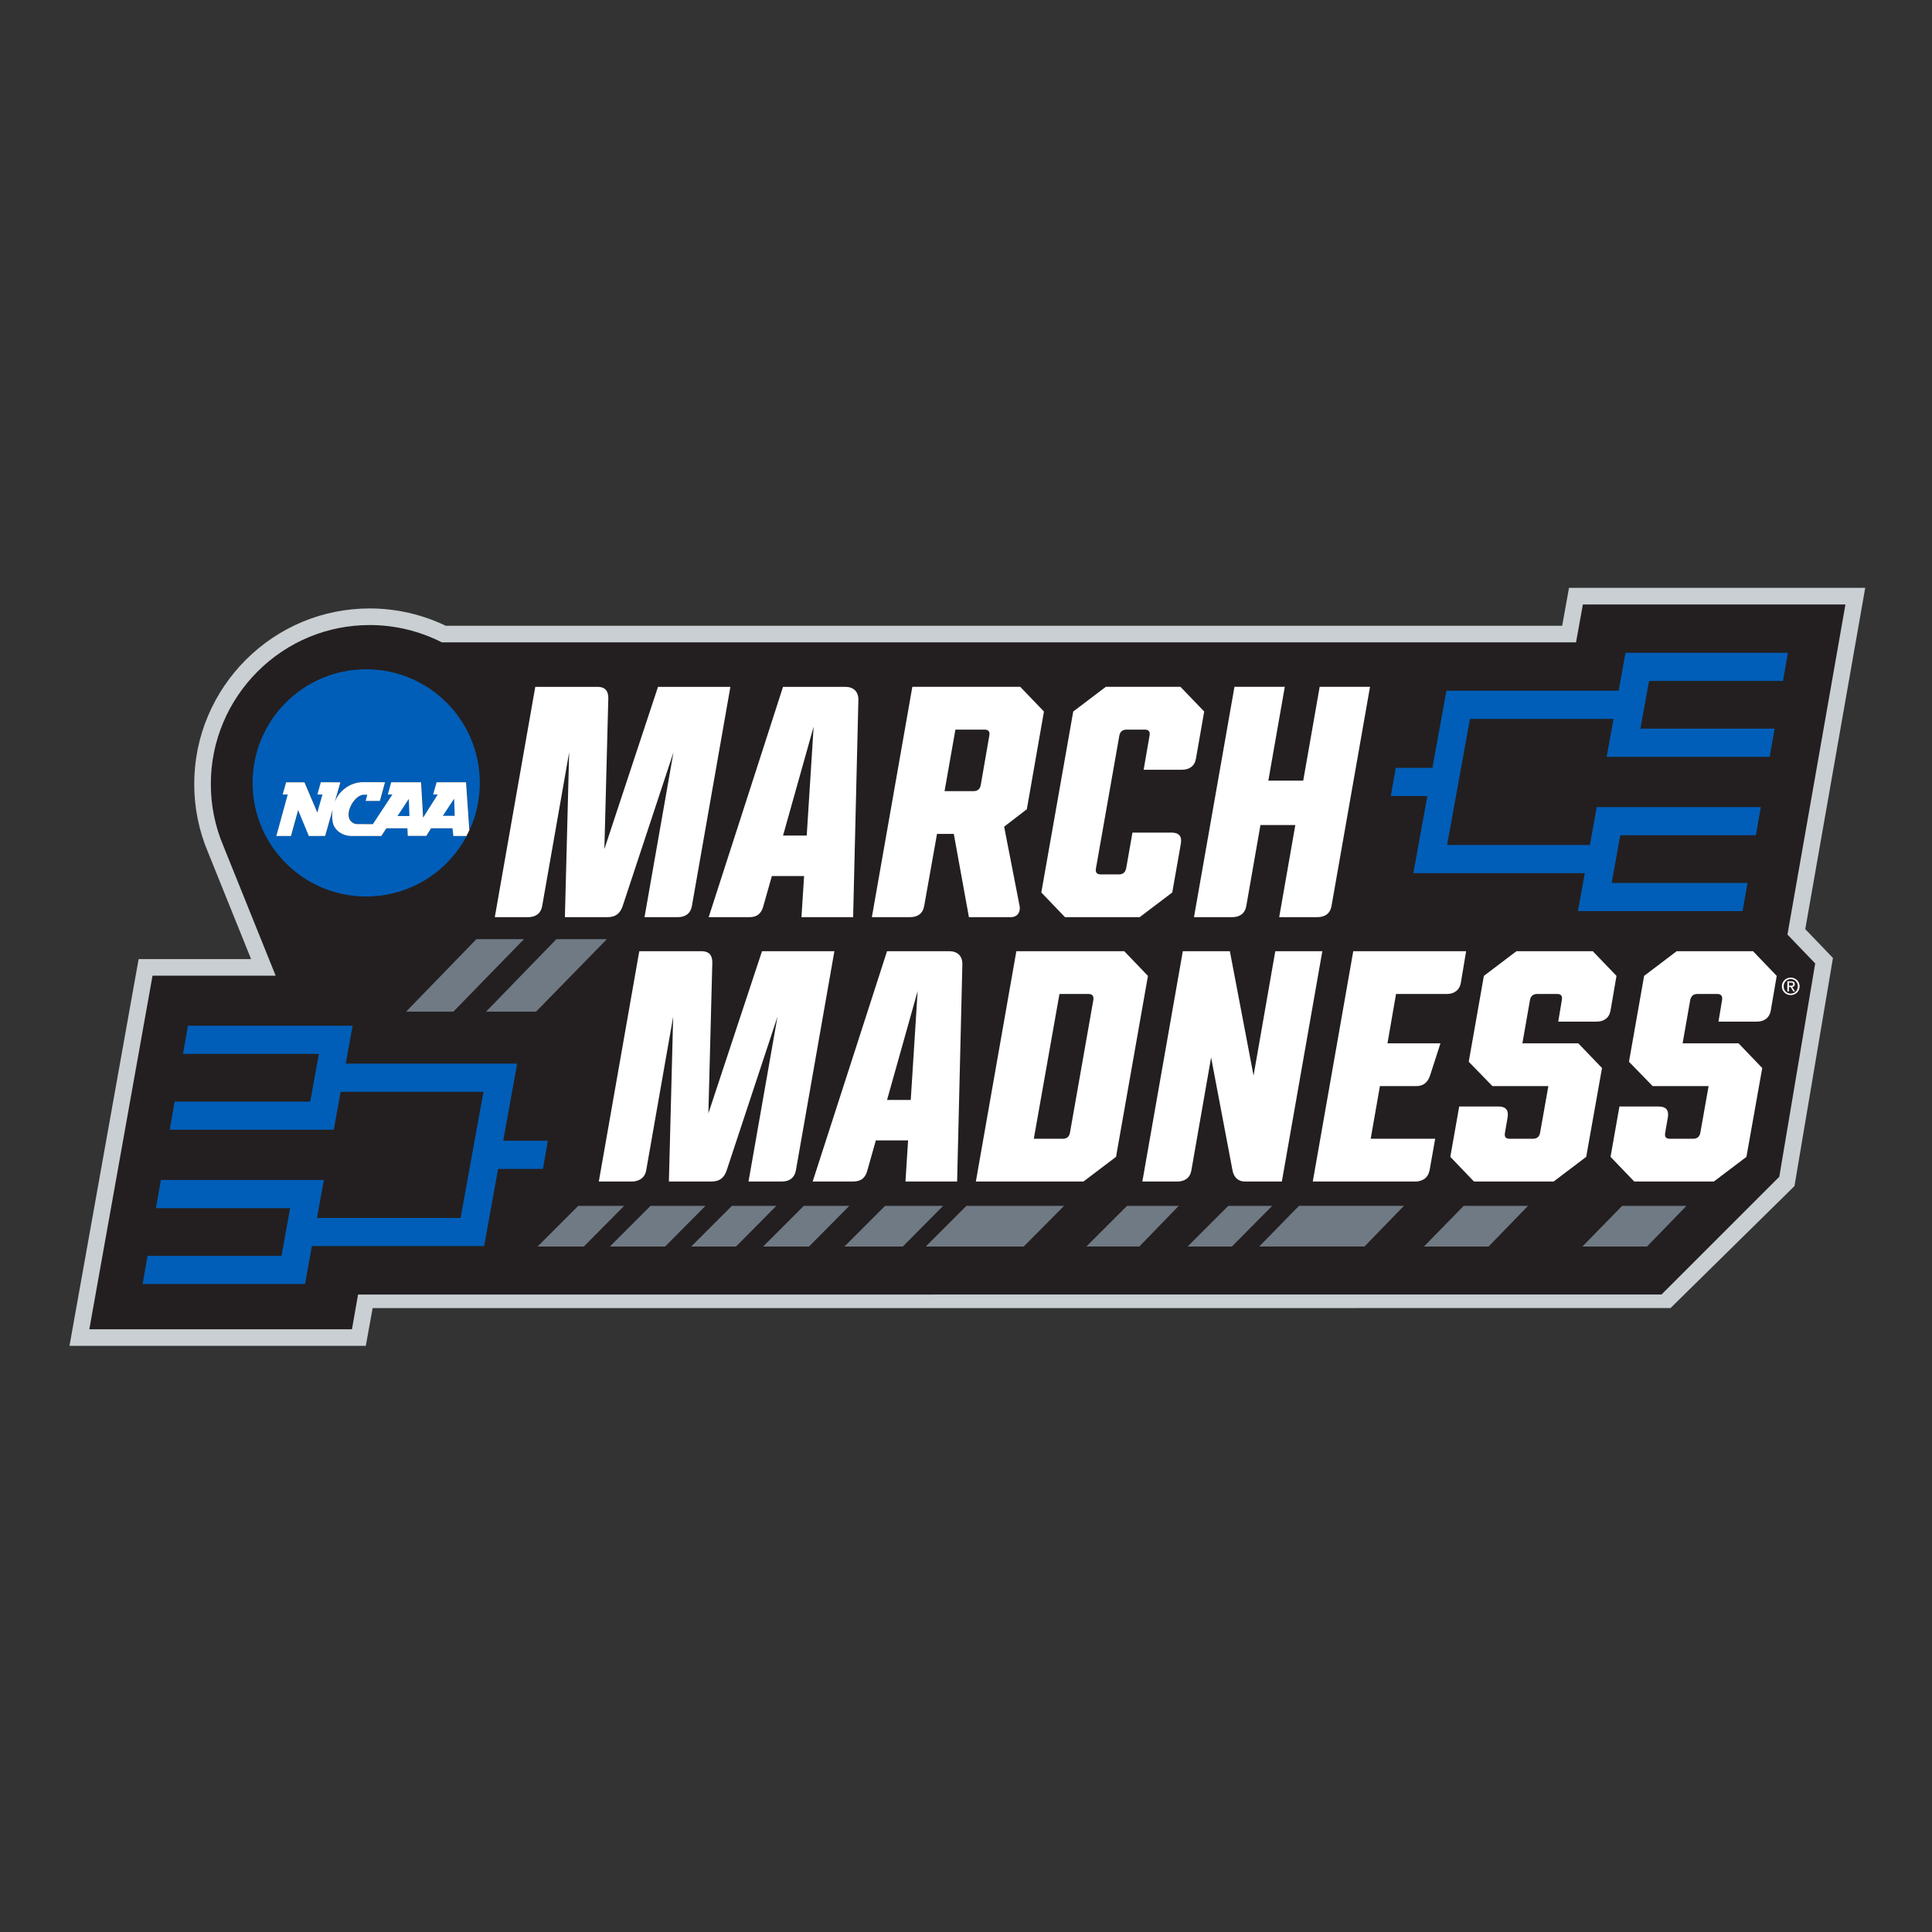
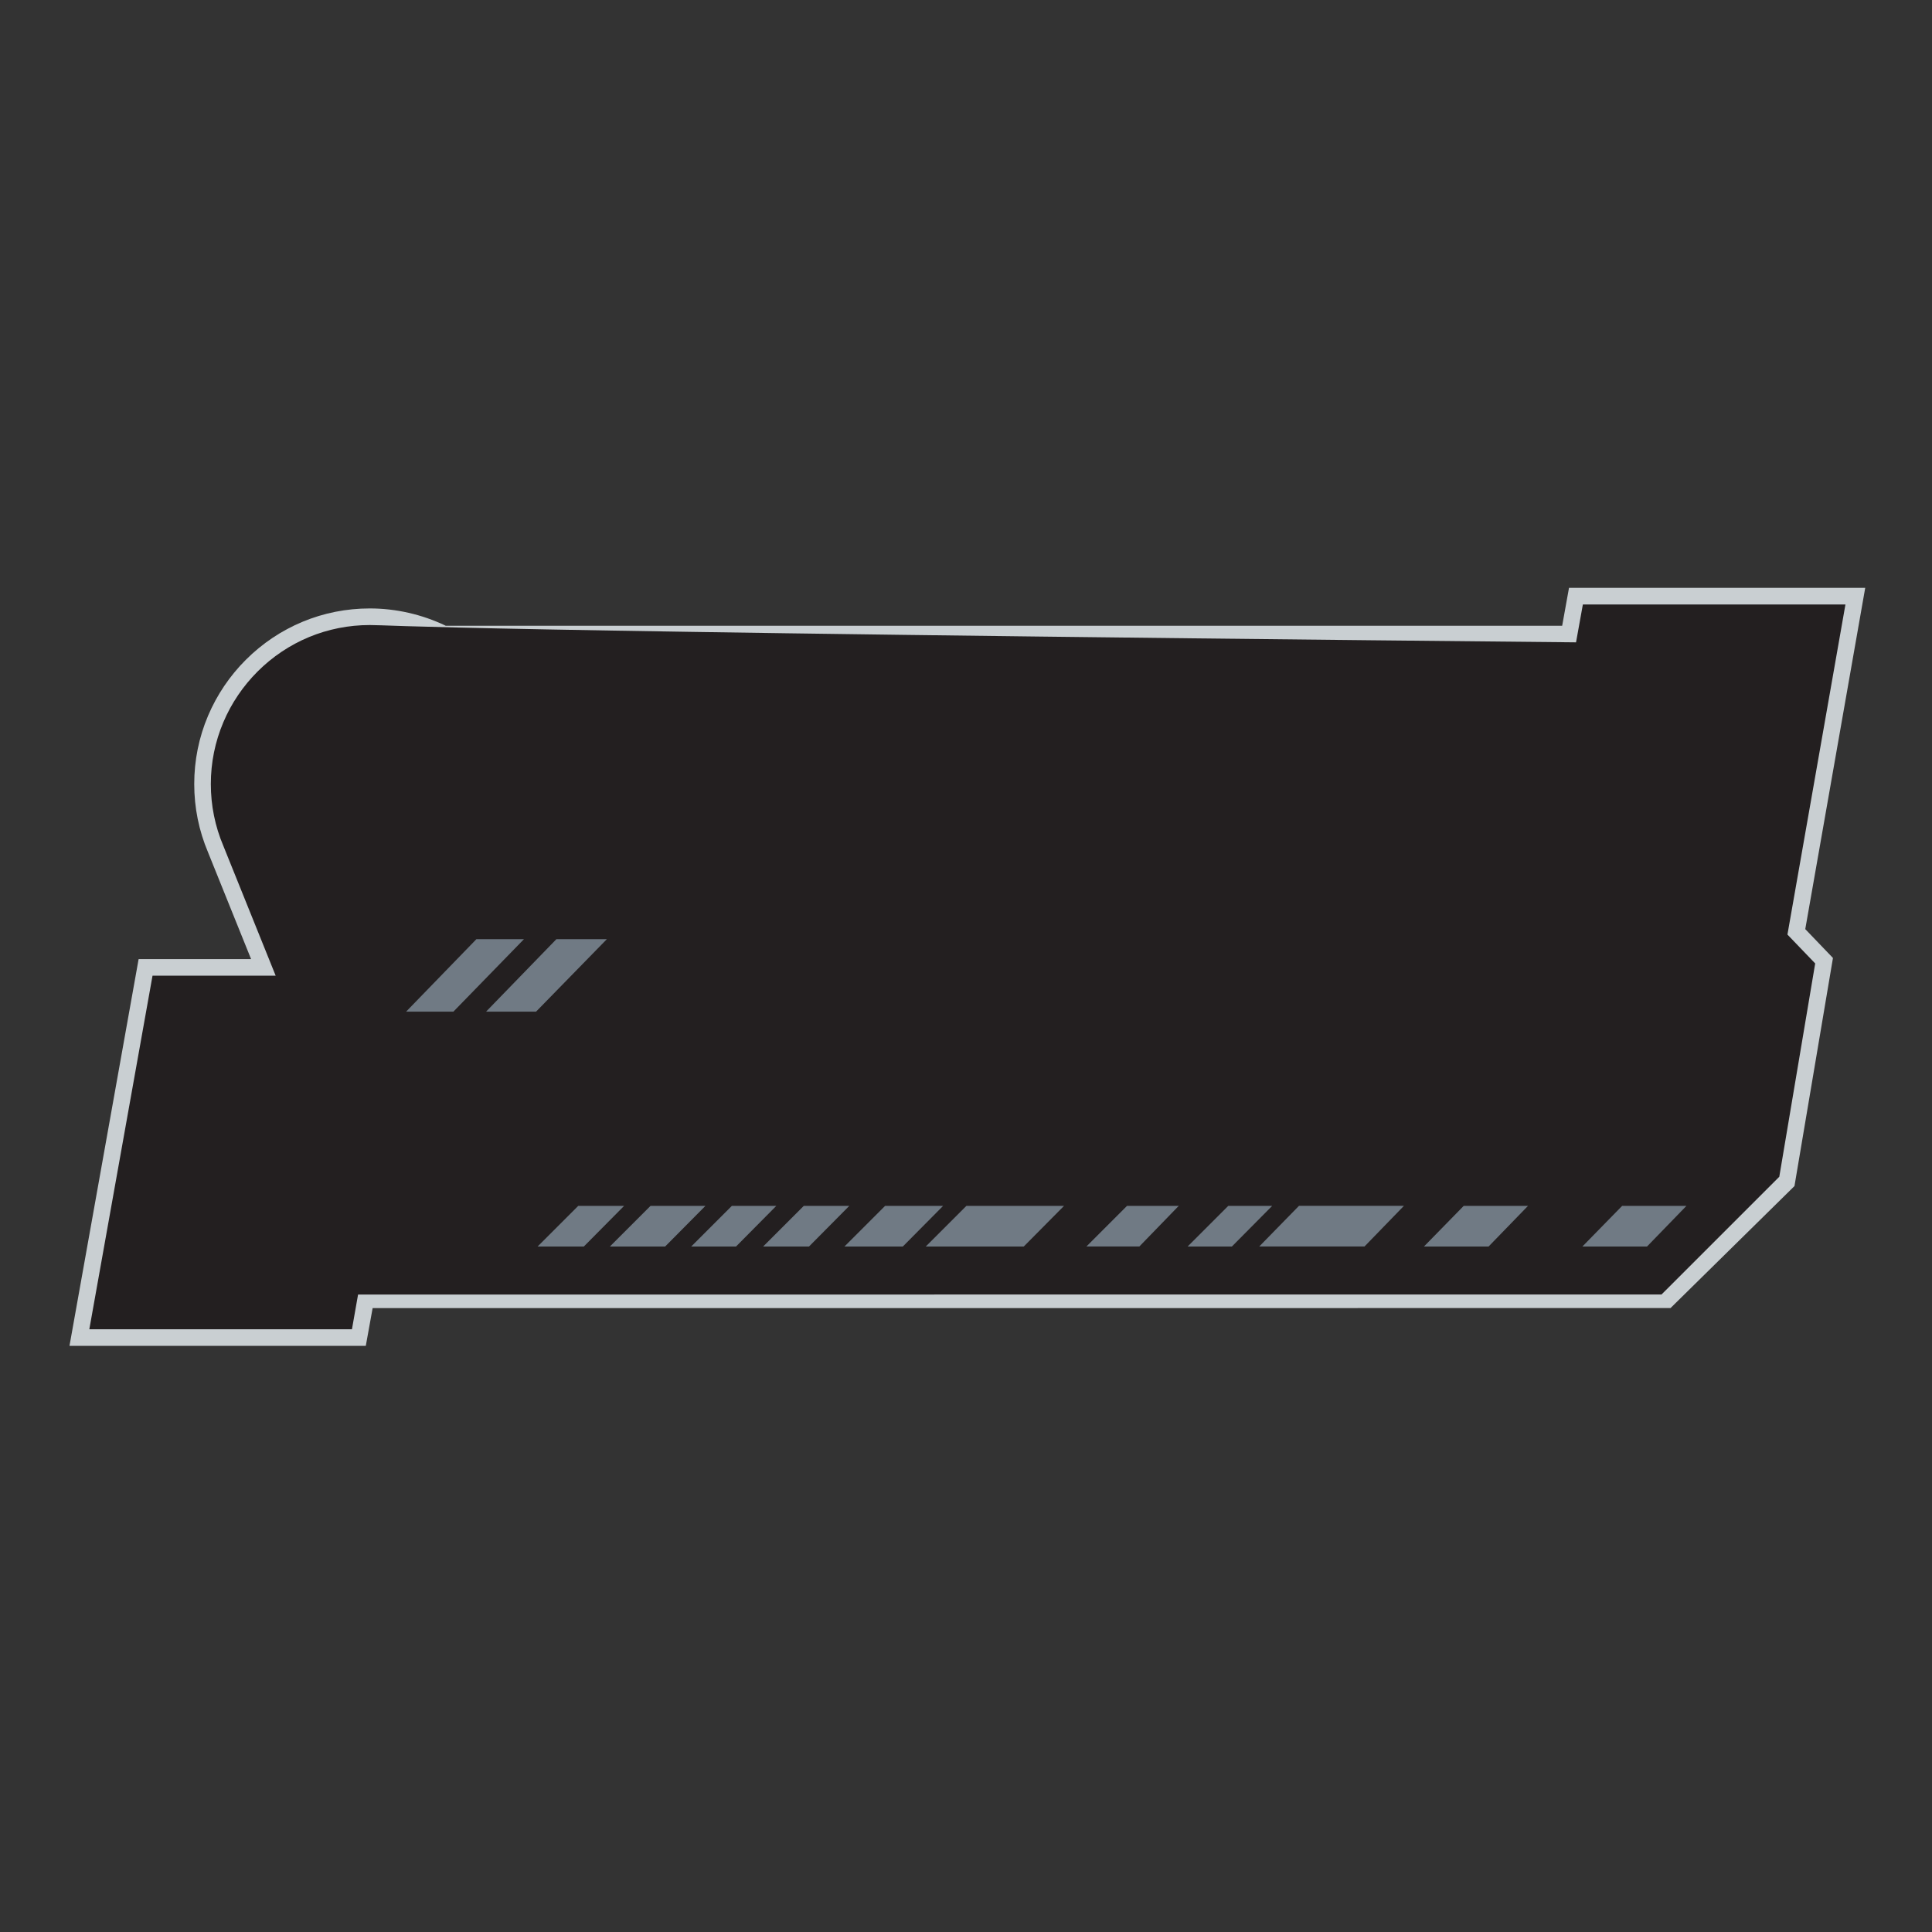
<svg xmlns="http://www.w3.org/2000/svg" version="1.1" width="64" height="64" viewBox="0 0 64 64" xml:space="preserve">
  <rect x="0" y="0" width="64" height="64" fill="#333333" stroke="none" />
  <desc>Created with Fabric.js 4.6.0</desc>
  <defs>
</defs>
  <g transform="matrix(0.24 0 0 0.24 32 32)" id="u1wGl9-hMKXKvCVL_-U3J">
    <g style="" vector-effect="non-scaling-stroke">
      <g transform="matrix(2.68 0 0 2.68 0.18 0.12)" id="Y3iFET4rRziAIxQ_v77hJ">
        <path style="stroke: none; stroke-width: 1; stroke-dasharray: none; stroke-linecap: butt; stroke-dashoffset: 0; stroke-line: miter; stroke-miterlimit: 4; fill: rgb(201,207,210); fill-rule: nonzero; opacity: 1;" vector-effect="non-scaling-stroke" transform=" translate(-46.74, -20.02)" d="M 77.729 0.5 L 77.377 2.452 L 19.875 2.451 C 18.661 1.868 17.314 1.56 15.968 1.56 C 13.556 1.56 11.286 2.502 9.576 4.212 C 9.372 4.415 9.176 4.631 8.993 4.854 C 8.623 5.301 8.296 5.786 8.019 6.295 C 7.879 6.552 7.751 6.818 7.637 7.086 C 7.164 8.202 6.925 9.386 6.925 10.605 C 6.925 11.824 7.165 13.007 7.637 14.123 C 7.689 14.246 8.778 16.949 9.853 19.619 L 4.061 19.619 L 0.5 39.539 L 15.761 39.539 L 16.113 37.594 L 82.958 37.592 L 89.341 31.309 L 91.323 19.562 L 89.897 18.076 L 92.985 0.499 z" stroke-linecap="round" />
      </g>
      <g transform="matrix(2.68 0 0 2.68 0.18 0.12)" id="imJFdpk4s5nNGSFiMproJ">
-         <path style="stroke: none; stroke-width: 1; stroke-dasharray: none; stroke-linecap: butt; stroke-dashoffset: 0; stroke-line: miter; stroke-miterlimit: 4; fill: rgb(35,31,32); fill-rule: nonzero; opacity: 1;" vector-effect="non-scaling-stroke" transform=" translate(-46.74, -20.02)" d="M 78.443 1.355 L 78.091 3.306 L 19.676 3.306 C 18.531 2.723 17.253 2.415 15.968 2.415 C 13.784 2.415 11.729 3.268 10.18 4.816 C 9.997 5 9.819 5.196 9.652 5.398 C 9.318 5.803 9.021 6.243 8.77 6.703 C 8.644 6.936 8.527 7.177 8.425 7.42 C 7.997 8.43 7.78 9.501 7.78 10.605 C 7.78 11.708 7.997 12.78 8.425 13.79 C 8.484 13.929 10.054 17.828 11.119 20.474 L 4.777 20.474 L 1.522 38.684 L 15.048 38.684 L 15.363 36.896 L 82.494 36.893 L 88.559 30.83 L 90.408 19.844 L 88.979 18.356 L 91.966 1.355 z" stroke-linecap="round" />
+         <path style="stroke: none; stroke-width: 1; stroke-dasharray: none; stroke-linecap: butt; stroke-dashoffset: 0; stroke-line: miter; stroke-miterlimit: 4; fill: rgb(35,31,32); fill-rule: nonzero; opacity: 1;" vector-effect="non-scaling-stroke" transform=" translate(-46.74, -20.02)" d="M 78.443 1.355 L 78.091 3.306 C 18.531 2.723 17.253 2.415 15.968 2.415 C 13.784 2.415 11.729 3.268 10.18 4.816 C 9.997 5 9.819 5.196 9.652 5.398 C 9.318 5.803 9.021 6.243 8.77 6.703 C 8.644 6.936 8.527 7.177 8.425 7.42 C 7.997 8.43 7.78 9.501 7.78 10.605 C 7.78 11.708 7.997 12.78 8.425 13.79 C 8.484 13.929 10.054 17.828 11.119 20.474 L 4.777 20.474 L 1.522 38.684 L 15.048 38.684 L 15.363 36.896 L 82.494 36.893 L 88.559 30.83 L 90.408 19.844 L 88.979 18.356 L 91.966 1.355 z" stroke-linecap="round" />
      </g>
      <g transform="matrix(0.76 0 0 0.76 -0.1 0.33)" id="zLqD399KdB58F58Bt5moS">
-         <path style="stroke: none; stroke-width: 1; stroke-dasharray: none; stroke-linecap: butt; stroke-dashoffset: 0; stroke-line: miter; stroke-miterlimit: 4; fill: rgb(0,94,184); fill-rule: nonzero; opacity: 1;" vector-effect="non-scaling-stroke" transform=" translate(-165.25, -71.21)" d="M 285.16 13.893 L 283.912 20.782 L 252.633 20.782 L 250.094 34.792 L 243.432 34.792 L 242.533 39.907 L 249.168 39.907 L 246.627 53.913 L 277.764 53.913 L 276.518 60.803 L 306.414 60.803 L 307.313 55.688 L 282.641 55.688 L 284.209 47.024 L 308.834 47.024 L 309.734 41.909 L 279.937 41.909 L 278.689 48.8 L 252.753 48.8 L 256.904 25.898 L 282.986 25.898 L 281.738 32.788 L 311.336 32.788 L 312.234 27.673 L 287.863 27.673 L 289.432 19.009 L 313.758 19.009 L 314.656 13.894 L 285.16 13.894 z M 56.45 16.887 C 45.056 16.887 35.819 26.125 35.819 37.52 C 35.819 48.915 45.056 58.151 56.45 58.151 C 64.368 58.151 71.243 53.691 74.702 47.147 L 72.315 47.147 L 72.163 45.745 L 68.274 45.745 L 67.415 47.131 L 64.046 47.131 L 63.968 45.745 L 60.165 45.745 L 59.239 47.147 L 53.849 47.147 C 52.184 47.147 50.659 46.123 50.397 44.555 C 50.272 43.818 50.281 43.074 50.399 42.362 L 49.04 47.145 L 46.071 47.147 C 46.071 47.147 44.504 43.36 44.128 42.452 C 43.864 43.413 42.837 47.147 42.837 47.147 L 40.169 47.147 L 42.237 39.614 L 41.321 39.614 L 41.948 37.393 L 45.286 37.393 L 47.616 42.876 L 48.544 39.608 L 47.622 39.612 L 48.251 37.379 L 51.811 37.393 L 50.774 40.997 C 51.411 39.158 53.424 37.366 55.915 37.366 L 59.919 37.379 L 58.985 40.774 L 56.386 40.774 C 56.386 40.774 56.594 40.026 56.694 39.664 L 56.102 39.653 C 54.687 39.653 53.296 41.774 53.296 43.235 C 53.296 44.696 54.476 44.981 54.782 44.981 L 57.7 44.991 L 61.245 39.612 L 60.419 39.602 L 61.034 37.379 L 66.464 37.379 L 66.835 43.803 L 69.477 39.612 L 68.647 39.612 L 69.278 37.379 L 74.63 37.379 L 75.227 46.078 C 76.419 43.471 77.083 40.572 77.083 37.52 C 77.083 26.125 67.845 16.887 56.45 16.887 z M 24.083 81.621 L 23.185 86.736 L 47.857 86.736 L 46.288 95.398 L 21.663 95.398 L 20.765 100.513 L 50.562 100.513 L 51.808 93.625 L 77.746 93.625 L 73.594 116.527 L 47.514 116.527 L 48.76 109.636 L 19.162 109.636 L 18.263 114.751 L 42.634 114.751 L 41.066 123.415 L 16.742 123.415 L 15.843 128.531 L 45.339 128.531 L 46.585 121.642 L 77.862 121.642 L 80.403 107.632 L 88.542 107.632 L 89.441 102.517 L 81.331 102.517 L 83.87 88.509 L 52.735 88.509 L 53.981 81.62 L 24.083 81.62 z" stroke-linecap="round" />
-       </g>
+         </g>
      <g transform="matrix(0.76 0 0 0.76 9.93 -4.39)" id="kcrMFKHvoJ2QSAxV2IAnX">
-         <path style="stroke: none; stroke-width: 1; stroke-dasharray: none; stroke-linecap: butt; stroke-dashoffset: 0; stroke-line: miter; stroke-miterlimit: 4; fill: rgb(255,255,255); fill-rule: nonzero; opacity: 1;" vector-effect="non-scaling-stroke" transform=" translate(-178.5, -64.98)" d="M 87.209 20.057 L 79.857 61.887 L 80.232 61.887 L 85.893 61.887 C 86.58 61.887 87.164 61.723 87.606 61.387 C 88.046 61.051 88.343 60.542 88.463 59.856 L 93.363 31.95 L 92.588 61.888 L 100.295 61.888 C 101.416 61.888 102.166 61.518 102.674 60.728 C 102.843 60.465 102.985 60.155 103.104 59.796 L 112.307 31.95 L 107.047 61.888 L 113.084 61.888 C 113.771 61.888 114.352 61.724 114.793 61.388 C 115.234 61.052 115.534 60.543 115.654 59.857 L 122.644 20.058 L 109.498 20.058 L 99.758 49.519 L 100.475 22.091 C 100.475 20.775 99.877 20.058 98.502 20.058 L 87.209 20.058 z M 155.688 20.057 L 148.338 61.887 L 155.27 61.887 C 155.614 61.887 155.932 61.846 156.219 61.764 C 156.505 61.68 156.761 61.555 156.981 61.387 C 157.422 61.051 157.72 60.542 157.84 59.856 L 160.17 46.768 L 163.217 46.768 L 164.592 54.328 L 165.965 61.887 L 173.555 61.887 C 174.286 61.887 174.78 61.571 175.028 61.057 C 175.183 60.732 175.261 60.343 175.168 59.856 L 172.362 45.456 L 173.317 44.719 L 176.483 42.288 L 179.59 24.54 L 175.289 20.057 L 155.687 20.057 z M 190.827 20.057 L 184.909 24.539 L 179.112 57.404 L 183.415 61.887 L 196.979 61.887 L 202.895 57.404 L 204.449 48.561 C 204.568 47.903 204.493 47.397 204.217 47.053 C 204.078 46.882 203.891 46.75 203.651 46.662 C 203.411 46.575 203.121 46.529 202.778 46.529 L 195.666 46.529 L 194.53 52.982 C 194.507 53.12 194.462 53.237 194.418 53.352 C 194.227 53.835 193.844 54.119 193.215 54.119 L 189.868 54.119 C 189.51 54.119 189.272 54.014 189.137 53.826 C 189.002 53.64 188.972 53.372 189.032 53.043 L 193.274 28.961 C 193.334 28.602 193.47 28.319 193.686 28.125 C 193.903 27.93 194.201 27.826 194.59 27.826 L 197.936 27.826 C 198.653 27.826 198.892 28.244 198.772 28.9 L 197.698 35.115 L 204.627 35.115 C 205.315 35.115 205.9 34.952 206.34 34.615 C 206.56 34.447 206.745 34.235 206.889 33.98 C 207.034 33.727 207.138 33.427 207.198 33.084 L 208.692 24.539 L 204.389 20.057 L 190.827 20.057 z M 214.19 20.057 L 210.514 40.973 L 206.838 61.887 L 213.77 61.887 C 215.144 61.887 216.1 61.23 216.34 59.856 L 217.401 53.789 L 218.909 45.157 L 225.243 45.157 L 222.315 61.887 L 229.249 61.887 C 230.622 61.887 231.578 61.229 231.817 59.855 L 238.809 20.056 L 229.665 20.056 L 228.173 28.572 L 226.678 37.088 L 220.344 37.088 L 223.331 20.057 L 214.19 20.057 z M 132.204 20.059 L 125.454 40.971 L 121.354 53.666 L 118.7 61.887 L 126.11 61.887 C 126.454 61.887 126.76 61.846 127.032 61.764 C 127.575 61.599 127.98 61.27 128.27 60.777 C 128.414 60.531 128.53 60.245 128.62 59.916 L 130.173 54.418 L 136.03 54.418 L 135.552 61.887 L 144.934 61.887 L 145.89 22.387 C 145.89 22.013 145.833 21.681 145.725 21.393 C 145.618 21.104 145.46 20.861 145.255 20.662 C 145.05 20.465 144.797 20.312 144.503 20.211 C 144.208 20.109 143.873 20.059 143.499 20.059 L 132.204 20.059 z M 137.763 27.287 L 136.507 47.069 L 132.204 47.069 L 137.763 27.288 z M 163.517 27.827 L 168.835 27.827 C 169.194 27.827 169.432 27.931 169.567 28.118 C 169.701 28.304 169.731 28.572 169.671 28.901 L 168.118 37.866 C 167.998 38.583 167.578 39 166.798 39 L 161.54 39 L 163.511 27.826 z M 55.927 37.365 C 53.435 37.365 51.422 39.155 50.786 40.993 L 51.823 37.39 L 48.263 37.378 L 47.634 39.611 L 48.556 39.607 L 47.628 42.874 L 45.298 37.39 L 41.96 37.39 L 41.333 39.611 L 42.249 39.611 L 40.181 47.146 L 42.849 47.146 C 42.849 47.146 43.877 43.412 44.142 42.451 C 44.517 43.359 46.083 47.146 46.083 47.146 L 49.052 47.144 L 50.411 42.361 C 50.291 43.073 50.284 43.818 50.409 44.556 C 50.672 46.123 52.197 47.146 53.862 47.146 L 59.253 47.146 L 60.177 45.743 L 63.979 45.743 L 64.057 47.13 L 67.429 47.13 L 68.286 45.743 L 72.175 45.743 L 72.327 47.146 L 74.714 47.146 L 75.241 46.075 L 74.641 37.378 L 69.29 37.378 L 68.659 39.611 L 69.489 39.611 L 66.846 43.802 L 66.475 37.378 L 61.048 37.378 L 60.429 39.601 L 61.259 39.611 L 57.712 44.99 L 54.794 44.978 C 54.487 44.978 53.307 44.695 53.307 43.234 C 53.307 41.771 54.7 39.65 56.114 39.65 L 56.706 39.663 C 56.606 40.023 56.397 40.773 56.397 40.773 L 58.997 40.773 L 59.93 37.378 L 55.927 37.365 z M 106.097 68.07 L 98.747 109.9 L 104.782 109.9 C 105.24 109.9 105.628 109.799 105.981 109.652 C 106.691 109.355 107.193 108.785 107.353 107.868 L 112.251 79.962 L 111.476 109.899 L 119.185 109.899 C 119.557 109.899 119.89 109.858 120.185 109.774 C 121.072 109.522 121.634 108.883 121.991 107.808 L 131.196 79.962 L 125.936 109.899 L 131.972 109.899 C 132.315 109.899 132.633 109.858 132.919 109.775 C 133.491 109.609 133.941 109.274 134.231 108.764 C 134.376 108.509 134.482 108.21 134.542 107.867 L 141.532 68.068 L 128.386 68.068 L 123.515 82.798 L 118.648 97.528 L 119.363 70.098 C 119.363 69.441 119.214 68.934 118.894 68.59 C 118.571 68.248 118.078 68.067 117.392 68.067 L 106.097 68.067 z M 151.093 68.07 L 144.341 88.986 L 137.587 109.9 L 144.997 109.9 C 145.038 109.9 145.068 109.887 145.106 109.886 C 145.736 109.867 146.247 109.715 146.632 109.405 C 147.043 109.077 147.328 108.584 147.507 107.927 L 149.061 102.431 L 154.917 102.431 L 154.44 109.9 L 163.821 109.9 L 164.015 101.929 L 164.776 70.4 C 164.776 69.28 164.274 68.529 163.391 68.224 C 163.096 68.123 162.759 68.07 162.386 68.07 L 151.093 68.07 z M 174.577 68.07 L 167.225 109.9 L 186.766 109.9 L 189.723 107.659 L 192.682 105.417 L 195.862 87.396 L 198.479 72.552 L 194.176 68.07 L 174.576 68.07 z M 204.811 68.07 L 197.461 109.9 L 203.795 109.9 C 205.17 109.9 206.127 109.243 206.365 107.868 L 209.949 87.37 L 213.836 107.868 C 213.955 108.526 214.223 109.032 214.613 109.376 C 215.001 109.72 215.509 109.9 216.107 109.9 L 222.797 109.9 L 230.148 68.07 L 221.604 68.07 L 217.658 90.658 L 213.356 68.07 L 204.811 68.07 z M 235.764 68.07 L 232.09 88.986 L 228.414 109.9 L 247.059 109.9 C 247.515 109.9 247.904 109.799 248.258 109.652 C 248.926 109.373 249.396 108.836 249.581 108.007 C 249.592 107.956 249.619 107.92 249.627 107.866 L 250.643 102.13 L 238.932 102.13 L 239.768 97.351 L 240.606 92.57 L 247.178 92.57 C 247.864 92.57 248.403 92.392 248.821 92.048 C 249.239 91.704 249.54 91.196 249.748 90.538 L 251.6 84.802 L 241.979 84.802 L 243.264 77.392 L 243.534 75.839 L 252.737 75.839 C 253.392 75.839 253.945 75.677 254.377 75.37 C 254.851 75.035 255.18 74.525 255.305 73.806 L 256.028 69.474 L 256.262 68.07 L 235.764 68.07 z M 265.403 68.07 L 262.854 70.001 L 259.487 72.552 L 256.74 88.148 L 261.041 92.57 L 271.199 92.57 L 269.705 100.996 C 269.675 101.174 269.627 101.336 269.559 101.476 C 269.354 101.896 268.973 102.13 268.391 102.13 L 264.151 102.13 C 263.433 102.13 263.193 101.772 263.313 101.056 L 263.789 98.308 C 263.85 97.964 263.861 97.665 263.822 97.41 C 263.707 96.645 263.149 96.275 262.117 96.275 L 255.006 96.275 L 253.393 105.418 L 257.695 109.9 L 272.156 109.9 L 275.113 107.66 L 277.85 105.586 L 278.072 105.418 L 280.506 91.732 L 280.94 89.284 L 276.637 84.802 L 266.481 84.802 L 267.854 76.974 C 267.974 76.256 268.391 75.839 269.168 75.839 L 272.813 75.839 C 273.35 75.839 273.619 76.073 273.67 76.468 C 273.687 76.599 273.681 76.749 273.651 76.913 L 273.323 78.886 L 272.994 80.857 L 279.924 80.857 C 281.299 80.857 282.256 80.2 282.494 78.825 L 283.571 72.552 L 280.721 69.583 L 279.268 68.07 L 265.403 68.07 z M 294.505 68.07 L 291.956 70.001 L 288.589 72.552 L 285.841 88.148 L 290.143 92.57 L 300.301 92.57 L 298.807 100.996 C 298.777 101.174 298.729 101.336 298.661 101.476 C 298.457 101.896 298.075 102.13 297.493 102.13 L 293.251 102.13 C 292.713 102.13 292.443 101.931 292.393 101.527 C 292.377 101.393 292.383 101.235 292.413 101.056 L 292.891 98.308 C 293.07 97.277 292.812 96.649 292.092 96.4 C 291.852 96.316 291.562 96.275 291.219 96.275 L 284.106 96.275 L 282.493 105.418 L 286.795 109.9 L 301.256 109.9 L 307.172 105.418 L 310.041 89.283 L 305.739 84.8 L 295.581 84.8 L 296.956 76.974 C 297.008 76.662 297.128 76.419 297.298 76.23 C 297.324 76.201 297.338 76.163 297.366 76.138 C 297.583 75.944 297.88 75.839 298.27 75.839 L 301.915 75.839 C 302.338 75.839 302.578 75.999 302.692 76.255 C 302.771 76.431 302.799 76.646 302.751 76.913 L 302.423 78.886 L 302.094 80.857 L 309.026 80.857 C 310.401 80.857 311.354 80.201 311.594 78.826 L 312.671 72.552 L 312.505 72.378 L 308.37 68.07 L 294.505 68.07 z M 315.222 72.863 C 314.347 72.863 313.606 73.535 313.606 74.447 C 313.606 75.368 314.347 76.04 315.222 76.04 C 316.087 76.04 316.827 75.368 316.827 74.447 C 316.827 73.535 316.087 72.863 315.222 72.863 z M 315.222 73.126 C 315.939 73.126 316.509 73.694 316.509 74.447 C 316.509 75.212 315.939 75.775 315.222 75.775 C 314.494 75.775 313.927 75.212 313.927 74.447 C 313.927 73.694 314.494 73.126 315.222 73.126 z M 314.606 73.536 L 314.606 75.368 L 314.884 75.368 L 314.884 74.573 L 315.204 74.573 L 315.686 75.368 L 315.999 75.368 L 315.477 74.56 C 315.747 74.526 315.954 74.385 315.954 74.056 C 315.954 73.695 315.737 73.536 315.304 73.536 L 314.606 73.536 z M 314.884 73.771 L 315.263 73.771 C 315.455 73.771 315.663 73.813 315.663 74.04 C 315.663 74.322 315.454 74.337 315.218 74.337 L 314.884 74.337 L 314.884 73.771 z M 156.654 75.3 L 155.4 95.079 L 151.097 95.079 L 156.654 75.3 z M 182.408 75.839 L 187.728 75.839 C 188.153 75.839 188.392 75.999 188.505 76.255 C 188.585 76.431 188.613 76.646 188.564 76.913 L 184.322 100.995 C 184.292 101.174 184.244 101.336 184.175 101.476 C 183.97 101.896 183.589 102.132 183.005 102.132 L 177.748 102.132 L 182.408 75.839 z" stroke-linecap="round" />
-       </g>
+         </g>
      <g transform="matrix(0.76 0 0 0.76 11.08 17.51)" id="OwMvoToTaps5ijDnXfwnY">
        <path style="stroke: none; stroke-width: 1; stroke-dasharray: none; stroke-linecap: butt; stroke-dashoffset: 0; stroke-line: miter; stroke-miterlimit: 4; fill: rgb(112,122,132); fill-rule: nonzero; opacity: 1;" vector-effect="non-scaling-stroke" transform=" translate(-180.03, -93.92)" d="M 76.533 66.008 L 63.765 79.172 L 72.353 79.172 L 85.171 66.008 L 80.661 66.008 L 76.532 66.008 z M 91.06 66.008 L 78.287 79.172 L 87.365 79.172 L 93.564 72.826 L 100.225 66.008 L 93.391 66.008 L 91.06 66.008 z M 204.1 114.43 C 203.988 114.435 203.881 114.449 203.766 114.449 L 197.446 114.449 L 194.688 114.449 L 187.321 121.819 L 188.84 121.819 L 196.934 121.819 L 204.1 114.43 z M 225.932 114.432 L 218.711 121.817 L 237.828 121.817 L 244.992 114.432 L 228.402 114.432 L 226.602 114.432 L 225.932 114.432 z M 95.032 114.442 L 87.647 121.827 L 89.807 121.827 L 96.044 121.827 L 103.364 114.442 L 98.733 114.442 L 95.032 114.442 z M 108.163 114.442 L 100.778 121.827 L 104.21 121.827 L 110.809 121.827 L 118.132 114.442 L 111.462 114.442 L 108.163 114.442 z M 122.931 114.442 L 115.546 121.827 L 116.997 121.827 L 122.615 121.827 L 123.685 121.827 L 131.005 114.442 L 125.923 114.442 L 122.931 114.442 z M 135.993 114.442 L 128.608 121.827 L 130.024 121.827 L 136.936 121.827 L 144.259 114.442 L 137.573 114.442 L 135.993 114.442 z M 150.761 114.442 L 143.378 121.827 L 148.847 121.827 L 152.253 121.827 L 153.976 121.827 L 161.298 114.442 L 154.427 114.442 L 150.761 114.442 z M 165.529 114.442 L 158.144 121.827 L 171.794 121.827 L 175.939 121.827 L 183.259 114.442 L 168.243 114.442 L 167.214 114.442 L 165.528 114.442 z M 213.086 114.442 L 205.701 121.827 L 207.504 121.827 L 213.74 121.827 L 221.062 114.442 L 216.43 114.442 L 213.086 114.442 z M 255.844 114.442 L 248.621 121.827 L 257.184 121.827 L 260.358 121.827 L 267.522 114.442 L 257.684 114.442 L 255.844 114.442 z M 284.619 114.442 L 277.396 121.827 L 285.959 121.827 L 289.133 121.827 L 296.295 114.442 L 286.459 114.442 L 284.619 114.442 z" stroke-linecap="round" />
      </g>
      <g transform="matrix(2.68 0 0 2.68 -74.51 -21.91)" id="dd49Z6UDRQpsmYXmSjbN9">
-         <path style="stroke: none; stroke-width: 1; stroke-dasharray: none; stroke-linecap: butt; stroke-dashoffset: 0; stroke-line: miter; stroke-miterlimit: 4; fill: rgb(0,94,184); fill-rule: nonzero; opacity: 1;" vector-effect="non-scaling-stroke" transform=" translate(-18.89, -11.8)" d="M 19.748 12.24 L 20.33 11.358 L 20.36 12.24 z M 17.413 12.252 L 17.996 11.367 L 18.028 12.252 z" stroke-linecap="round" />
-       </g>
+         </g>
    </g>
  </g>
</svg>